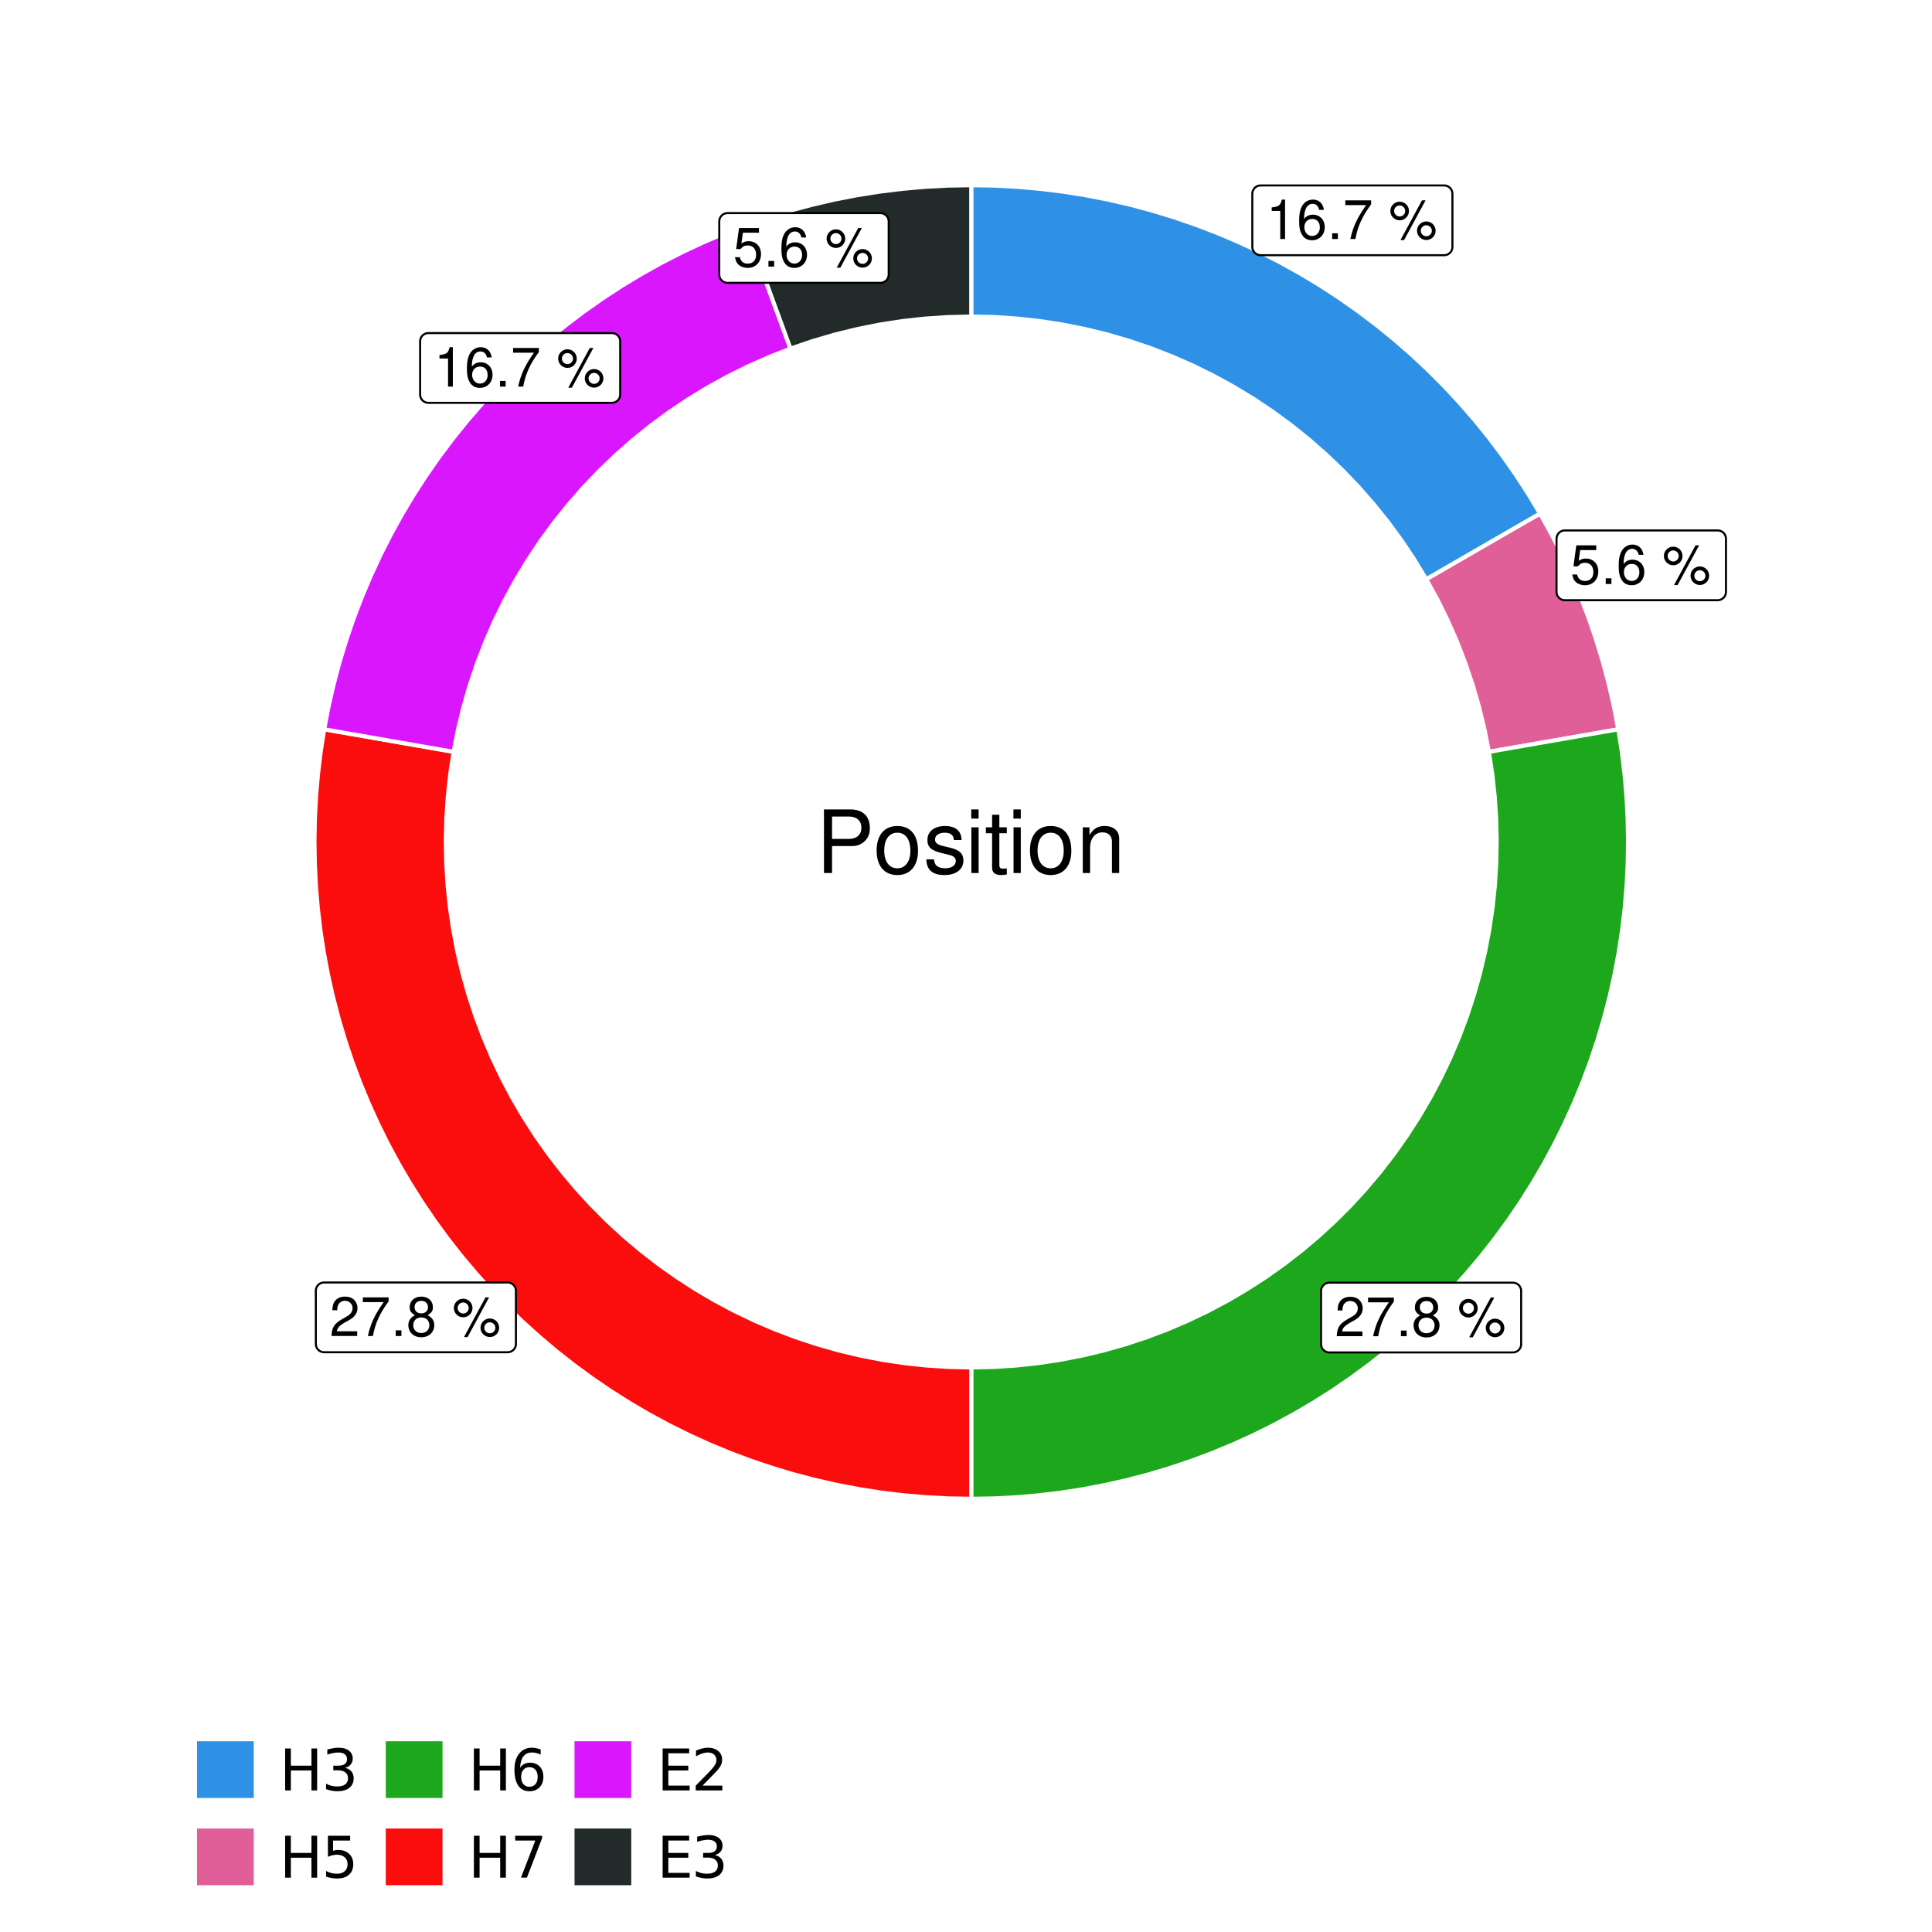
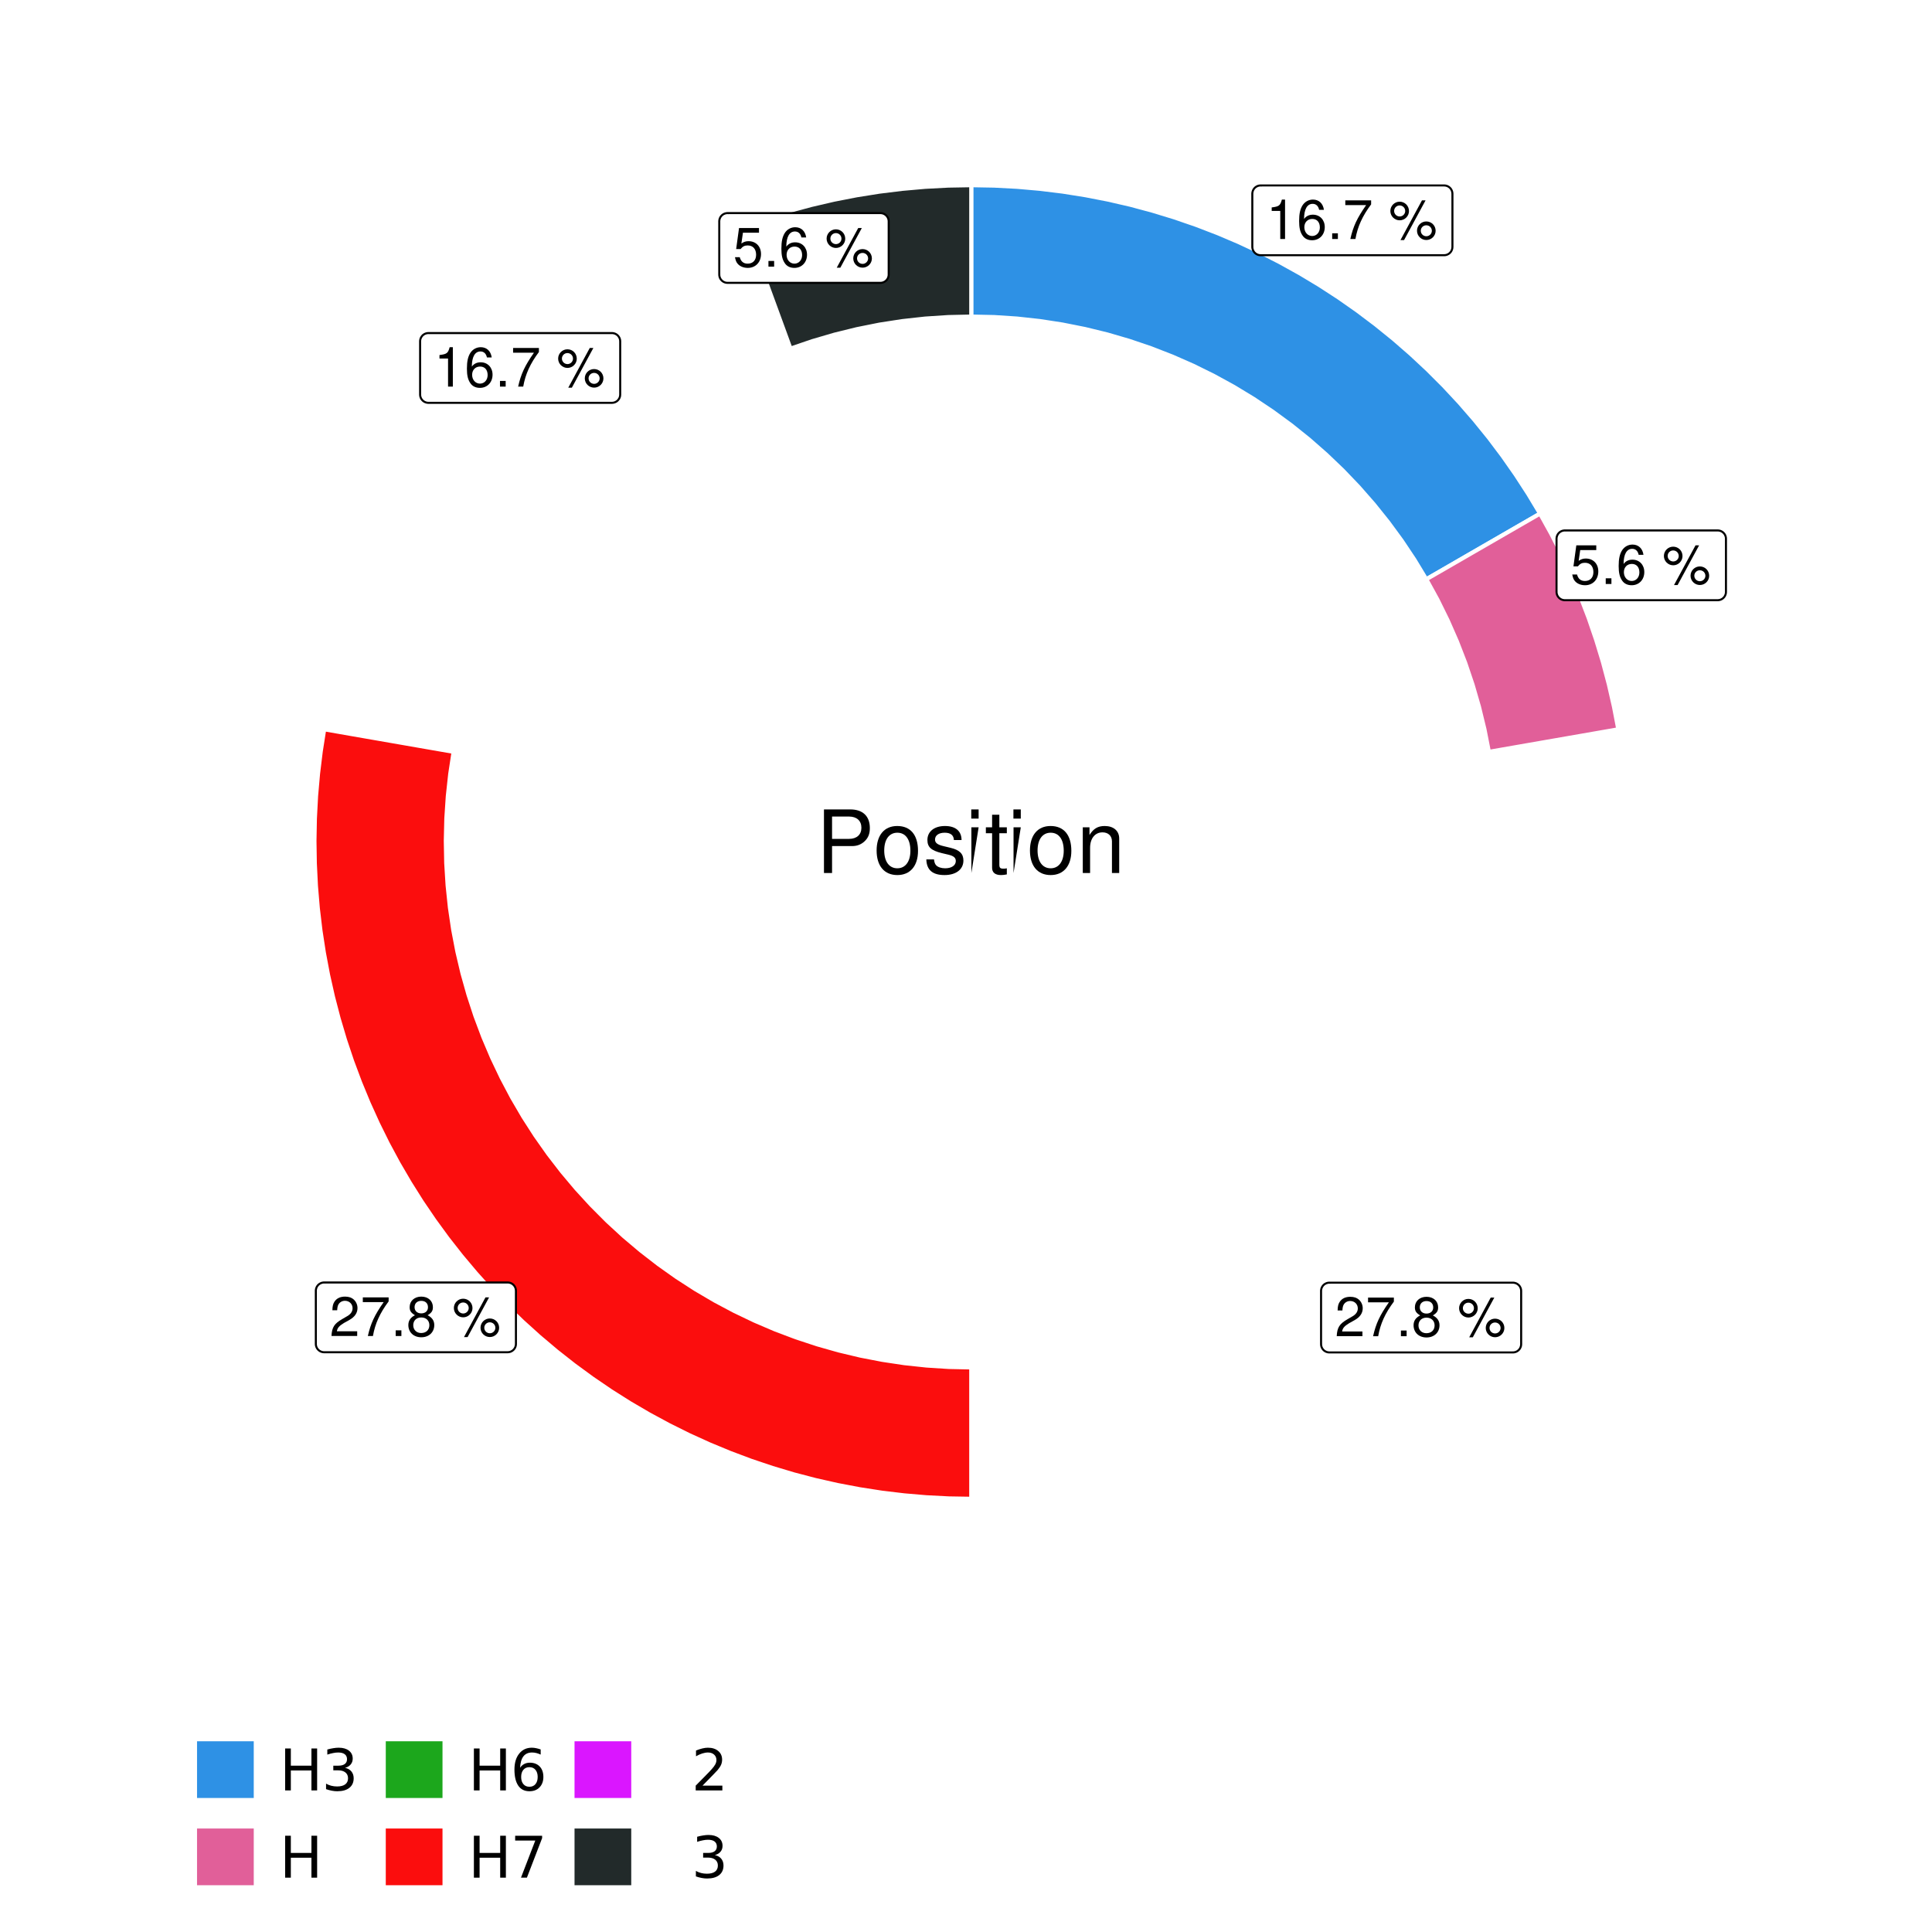
<svg xmlns="http://www.w3.org/2000/svg" xmlns:xlink="http://www.w3.org/1999/xlink" width="504pt" height="504pt" viewBox="0 0 504 504" version="1.1">
  <defs>
    <g>
      <symbol overflow="visible" id="glyph0-0">
        <path style="stroke:none;" d="" />
      </symbol>
      <symbol overflow="visible" id="glyph0-1">
        <path style="stroke:none;" d="M 3.688 -7.328 L 3.688 0 L 4.938 0 L 4.938 -10.281 L 4.109 -10.281 C 3.672 -8.703 3.391 -8.484 1.453 -8.234 L 1.453 -7.328 Z M 3.688 -7.328 " />
      </symbol>
      <symbol overflow="visible" id="glyph0-2">
        <path style="stroke:none;" d="M 7.078 -7.609 C 6.844 -9.281 5.766 -10.281 4.219 -10.281 C 3.109 -10.281 2.125 -9.734 1.516 -8.812 C 0.875 -7.812 0.609 -6.562 0.609 -4.688 C 0.609 -2.953 0.859 -1.859 1.469 -0.953 C 2 -0.109 2.891 0.328 4 0.328 C 5.922 0.328 7.297 -1.109 7.297 -3.109 C 7.297 -5 6.016 -6.344 4.203 -6.344 C 3.219 -6.344 2.438 -5.969 1.891 -5.219 C 1.906 -7.766 2.703 -9.172 4.141 -9.172 C 5.016 -9.172 5.625 -8.609 5.828 -7.609 Z M 4.047 -5.234 C 5.266 -5.234 6.016 -4.375 6.016 -3.016 C 6.016 -1.719 5.156 -0.781 4.016 -0.781 C 2.844 -0.781 1.969 -1.766 1.969 -3.078 C 1.969 -4.344 2.812 -5.234 4.047 -5.234 Z M 4.047 -5.234 " />
      </symbol>
      <symbol overflow="visible" id="glyph0-3">
        <path style="stroke:none;" d="M 2.719 -1.484 L 1.234 -1.484 L 1.234 0 L 2.719 0 Z M 2.719 -1.484 " />
      </symbol>
      <symbol overflow="visible" id="glyph0-4">
        <path style="stroke:none;" d="M 7.391 -10.078 L 0.656 -10.078 L 0.656 -8.844 L 6.094 -8.844 C 3.703 -5.422 2.719 -3.312 1.969 0 L 3.297 0 C 3.859 -3.234 5.125 -6 7.391 -9.031 Z M 7.391 -10.078 " />
      </symbol>
      <symbol overflow="visible" id="glyph0-5">
        <path style="stroke:none;" d="" />
      </symbol>
      <symbol overflow="visible" id="glyph0-6">
        <path style="stroke:none;" d="M 2.828 -9.734 C 1.5 -9.734 0.406 -8.641 0.406 -7.312 C 0.406 -5.969 1.5 -4.875 2.844 -4.875 C 4.172 -4.875 5.266 -5.969 5.266 -7.281 C 5.266 -8.656 4.188 -9.734 2.828 -9.734 Z M 2.828 -8.75 C 3.641 -8.75 4.281 -8.109 4.281 -7.297 C 4.281 -6.516 3.625 -5.875 2.844 -5.875 C 2.047 -5.875 1.391 -6.516 1.391 -7.312 C 1.391 -8.109 2.031 -8.75 2.828 -8.75 Z M 8.656 -10.078 L 3.047 0.281 L 3.984 0.281 L 9.594 -10.078 Z M 9.781 -4.578 C 8.453 -4.578 7.359 -3.5 7.359 -2.156 C 7.359 -0.812 8.453 0.266 9.797 0.266 C 11.125 0.266 12.219 -0.812 12.219 -2.141 C 12.219 -3.5 11.141 -4.578 9.781 -4.578 Z M 9.781 -3.578 C 10.594 -3.578 11.234 -2.938 11.234 -2.141 C 11.234 -1.359 10.578 -0.719 9.797 -0.719 C 8.984 -0.719 8.344 -1.359 8.344 -2.156 C 8.344 -2.938 8.984 -3.578 9.781 -3.578 Z M 9.781 -3.578 " />
      </symbol>
      <symbol overflow="visible" id="glyph0-7">
        <path style="stroke:none;" d="M 6.766 -10.078 L 1.562 -10.078 L 0.812 -4.594 L 1.969 -4.594 C 2.547 -5.297 3.031 -5.531 3.828 -5.531 C 5.172 -5.531 6.016 -4.609 6.016 -3.109 C 6.016 -1.656 5.172 -0.781 3.812 -0.781 C 2.719 -0.781 2.047 -1.344 1.75 -2.469 L 0.5 -2.469 C 0.672 -1.656 0.812 -1.25 1.109 -0.875 C 1.672 -0.109 2.703 0.328 3.844 0.328 C 5.875 0.328 7.297 -1.156 7.297 -3.281 C 7.297 -5.281 5.969 -6.641 4.031 -6.641 C 3.328 -6.641 2.766 -6.453 2.172 -6.031 L 2.578 -8.844 L 6.766 -8.844 Z M 6.766 -10.078 " />
      </symbol>
      <symbol overflow="visible" id="glyph0-8">
        <path style="stroke:none;" d="M 7.188 -1.234 L 1.891 -1.234 C 2.016 -2.094 2.469 -2.625 3.719 -3.391 L 5.141 -4.188 C 6.547 -4.969 7.266 -6.016 7.266 -7.281 C 7.266 -8.141 6.922 -8.922 6.328 -9.484 C 5.734 -10.031 4.984 -10.281 4.031 -10.281 C 2.766 -10.281 1.812 -9.828 1.25 -8.938 C 0.891 -8.406 0.734 -7.766 0.719 -6.719 L 1.969 -6.719 C 2 -7.422 2.094 -7.828 2.266 -8.172 C 2.594 -8.797 3.234 -9.188 4 -9.188 C 5.141 -9.188 5.984 -8.359 5.984 -7.25 C 5.984 -6.422 5.516 -5.719 4.625 -5.203 L 3.312 -4.438 C 1.203 -3.234 0.594 -2.266 0.484 -0.016 L 7.188 -0.016 Z M 7.188 -1.234 " />
      </symbol>
      <symbol overflow="visible" id="glyph0-9">
        <path style="stroke:none;" d="M 5.562 -5.422 C 6.609 -6.062 6.938 -6.562 6.938 -7.531 C 6.938 -9.156 5.703 -10.281 3.906 -10.281 C 2.141 -10.281 0.875 -9.156 0.875 -7.547 C 0.875 -6.562 1.203 -6.078 2.25 -5.422 C 1.094 -4.828 0.531 -4 0.531 -2.859 C 0.531 -0.984 1.906 0.328 3.906 0.328 C 5.906 0.328 7.297 -0.984 7.297 -2.859 C 7.297 -4 6.719 -4.828 5.562 -5.422 Z M 3.906 -9.172 C 4.984 -9.172 5.656 -8.531 5.656 -7.5 C 5.656 -6.547 4.969 -5.906 3.906 -5.906 C 2.844 -5.906 2.156 -6.547 2.156 -7.531 C 2.156 -8.531 2.844 -9.172 3.906 -9.172 Z M 3.906 -4.844 C 5.156 -4.844 6.016 -4.031 6.016 -2.828 C 6.016 -1.594 5.172 -0.781 3.875 -0.781 C 2.656 -0.781 1.812 -1.625 1.812 -2.812 C 1.812 -4.031 2.641 -4.844 3.906 -4.844 Z M 3.906 -4.844 " />
      </symbol>
      <symbol overflow="visible" id="glyph1-0">
        <path style="stroke:none;" d="" />
      </symbol>
      <symbol overflow="visible" id="glyph1-1">
        <path style="stroke:none;" d="M 4.188 -7.031 L 9.406 -7.031 C 10.703 -7.031 11.719 -7.422 12.609 -8.219 C 13.609 -9.125 14.047 -10.203 14.047 -11.719 C 14.047 -14.844 12.203 -16.594 8.922 -16.594 L 2.078 -16.594 L 2.078 0 L 4.188 0 Z M 4.188 -8.906 L 4.188 -14.734 L 8.609 -14.734 C 10.625 -14.734 11.844 -13.641 11.844 -11.812 C 11.844 -10 10.625 -8.906 8.609 -8.906 Z M 4.188 -8.906 " />
      </symbol>
      <symbol overflow="visible" id="glyph1-2">
        <path style="stroke:none;" d="M 6.188 -12.266 C 2.828 -12.266 0.812 -9.875 0.812 -5.875 C 0.812 -1.844 2.828 0.531 6.219 0.531 C 9.578 0.531 11.609 -1.859 11.609 -5.781 C 11.609 -9.922 9.656 -12.266 6.188 -12.266 Z M 6.219 -10.516 C 8.359 -10.516 9.625 -8.766 9.625 -5.812 C 9.625 -2.984 8.312 -1.234 6.219 -1.234 C 4.094 -1.234 2.797 -2.984 2.797 -5.875 C 2.797 -8.766 4.094 -10.516 6.219 -10.516 Z M 6.219 -10.516 " />
      </symbol>
      <symbol overflow="visible" id="glyph1-3">
        <path style="stroke:none;" d="M 9.969 -8.609 C 9.953 -10.953 8.406 -12.266 5.641 -12.266 C 2.875 -12.266 1.062 -10.844 1.062 -8.625 C 1.062 -6.766 2.031 -5.875 4.844 -5.188 L 6.625 -4.766 C 7.938 -4.438 8.469 -3.969 8.469 -3.125 C 8.469 -1.984 7.359 -1.234 5.688 -1.234 C 4.672 -1.234 3.797 -1.531 3.328 -2.031 C 3.031 -2.375 2.891 -2.703 2.781 -3.547 L 0.781 -3.547 C 0.859 -0.797 2.406 0.531 5.531 0.531 C 8.531 0.531 10.453 -0.953 10.453 -3.25 C 10.453 -5.031 9.453 -6.016 7.078 -6.578 L 5.266 -7.016 C 3.703 -7.375 3.047 -7.875 3.047 -8.719 C 3.047 -9.828 4.031 -10.516 5.578 -10.516 C 7.109 -10.516 7.922 -9.859 7.969 -8.609 Z M 9.969 -8.609 " />
      </symbol>
      <symbol overflow="visible" id="glyph1-4">
-         <path style="stroke:none;" d="M 3.422 -11.922 L 1.531 -11.922 L 1.531 0 L 3.422 0 Z M 3.422 -16.594 L 1.5 -16.594 L 1.5 -14.203 L 3.422 -14.203 Z M 3.422 -16.594 " />
+         <path style="stroke:none;" d="M 3.422 -11.922 L 1.531 -11.922 L 1.531 0 Z M 3.422 -16.594 L 1.5 -16.594 L 1.5 -14.203 L 3.422 -14.203 Z M 3.422 -16.594 " />
      </symbol>
      <symbol overflow="visible" id="glyph1-5">
        <path style="stroke:none;" d="M 5.781 -11.922 L 3.828 -11.922 L 3.828 -15.203 L 1.938 -15.203 L 1.938 -11.922 L 0.312 -11.922 L 0.312 -10.375 L 1.938 -10.375 L 1.938 -1.359 C 1.938 -0.141 2.75 0.531 4.234 0.531 C 4.734 0.531 5.141 0.484 5.781 0.359 L 5.781 -1.234 C 5.516 -1.156 5.266 -1.141 4.875 -1.141 C 4.047 -1.141 3.828 -1.359 3.828 -2.203 L 3.828 -10.375 L 5.781 -10.375 Z M 5.781 -11.922 " />
      </symbol>
      <symbol overflow="visible" id="glyph1-6">
        <path style="stroke:none;" d="M 1.594 -11.922 L 1.594 0 L 3.5 0 L 3.5 -6.578 C 3.5 -9.016 4.781 -10.609 6.734 -10.609 C 8.234 -10.609 9.203 -9.703 9.203 -8.266 L 9.203 0 L 11.094 0 L 11.094 -9.016 C 11.094 -11 9.609 -12.266 7.312 -12.266 C 5.531 -12.266 4.391 -11.594 3.344 -9.922 L 3.344 -11.922 Z M 1.594 -11.922 " />
      </symbol>
      <symbol overflow="visible" id="glyph2-0">
        <path style="stroke:none;" d="M 0.75 2.656 L 0.75 -10.578 L 8.25 -10.578 L 8.25 2.656 Z M 1.594 1.812 L 7.406 1.812 L 7.406 -9.734 L 1.594 -9.734 Z M 1.594 1.812 " />
      </symbol>
      <symbol overflow="visible" id="glyph2-1">
        <path style="stroke:none;" d="M 1.469 -10.938 L 2.953 -10.938 L 2.953 -6.453 L 8.328 -6.453 L 8.328 -10.938 L 9.812 -10.938 L 9.812 0 L 8.328 0 L 8.328 -5.203 L 2.953 -5.203 L 2.953 0 L 1.469 0 Z M 1.469 -10.938 " />
      </symbol>
      <symbol overflow="visible" id="glyph2-2">
        <path style="stroke:none;" d="M 6.094 -5.891 C 6.801 -5.742 7.352 -5.43 7.75 -4.953 C 8.145 -4.473 8.344 -3.879 8.344 -3.172 C 8.344 -2.098 7.969 -1.266 7.219 -0.672 C 6.477 -0.078 5.426 0.219 4.062 0.219 C 3.602 0.219 3.129 0.172 2.641 0.078 C 2.16 -0.016 1.66 -0.148 1.141 -0.328 L 1.141 -1.766 C 1.555 -1.523 2.004 -1.344 2.484 -1.219 C 2.973 -1.094 3.484 -1.031 4.016 -1.031 C 4.941 -1.031 5.648 -1.211 6.141 -1.578 C 6.629 -1.941 6.875 -2.473 6.875 -3.172 C 6.875 -3.816 6.645 -4.32 6.188 -4.688 C 5.738 -5.051 5.113 -5.234 4.312 -5.234 L 3.031 -5.234 L 3.031 -6.453 L 4.359 -6.453 C 5.086 -6.453 5.645 -6.598 6.031 -6.891 C 6.414 -7.18 6.609 -7.598 6.609 -8.141 C 6.609 -8.703 6.41 -9.133 6.016 -9.438 C 5.617 -9.738 5.051 -9.891 4.312 -9.891 C 3.906 -9.891 3.469 -9.844 3 -9.75 C 2.539 -9.664 2.031 -9.531 1.469 -9.344 L 1.469 -10.672 C 2.031 -10.828 2.555 -10.941 3.047 -11.016 C 3.535 -11.098 4 -11.141 4.438 -11.141 C 5.562 -11.141 6.453 -10.883 7.109 -10.375 C 7.766 -9.863 8.094 -9.172 8.094 -8.297 C 8.094 -7.691 7.914 -7.18 7.562 -6.766 C 7.219 -6.348 6.727 -6.055 6.094 -5.891 Z M 6.094 -5.891 " />
      </symbol>
      <symbol overflow="visible" id="glyph2-3">
-         <path style="stroke:none;" d="M 1.625 -10.938 L 7.422 -10.938 L 7.422 -9.688 L 2.969 -9.688 L 2.969 -7.016 C 3.188 -7.086 3.398 -7.141 3.609 -7.172 C 3.828 -7.211 4.047 -7.234 4.266 -7.234 C 5.484 -7.234 6.445 -6.895 7.156 -6.219 C 7.875 -5.551 8.234 -4.648 8.234 -3.516 C 8.234 -2.336 7.863 -1.422 7.125 -0.766 C 6.395 -0.109 5.363 0.219 4.031 0.219 C 3.57 0.219 3.102 0.176 2.625 0.094 C 2.156 0.02 1.664 -0.094 1.156 -0.25 L 1.156 -1.75 C 1.594 -1.508 2.047 -1.328 2.516 -1.203 C 2.984 -1.086 3.477 -1.031 4 -1.031 C 4.852 -1.031 5.523 -1.25 6.016 -1.688 C 6.504 -2.133 6.75 -2.742 6.75 -3.516 C 6.75 -4.273 6.504 -4.875 6.016 -5.312 C 5.523 -5.758 4.852 -5.984 4 -5.984 C 3.602 -5.984 3.207 -5.938 2.812 -5.844 C 2.426 -5.758 2.031 -5.625 1.625 -5.438 Z M 1.625 -10.938 " />
-       </symbol>
+         </symbol>
      <symbol overflow="visible" id="glyph2-4">
        <path style="stroke:none;" d="M 4.953 -6.062 C 4.285 -6.062 3.758 -5.832 3.375 -5.375 C 2.988 -4.914 2.797 -4.297 2.797 -3.516 C 2.797 -2.723 2.988 -2.098 3.375 -1.641 C 3.758 -1.18 4.285 -0.953 4.953 -0.953 C 5.617 -0.953 6.145 -1.18 6.531 -1.641 C 6.914 -2.098 7.109 -2.723 7.109 -3.516 C 7.109 -4.297 6.914 -4.914 6.531 -5.375 C 6.145 -5.832 5.617 -6.062 4.953 -6.062 Z M 7.891 -10.688 L 7.891 -9.344 C 7.516 -9.52 7.141 -9.656 6.766 -9.75 C 6.391 -9.844 6.016 -9.891 5.641 -9.891 C 4.66 -9.891 3.91 -9.555 3.391 -8.891 C 2.879 -8.234 2.586 -7.238 2.516 -5.906 C 2.805 -6.332 3.164 -6.66 3.594 -6.891 C 4.031 -7.117 4.516 -7.234 5.047 -7.234 C 6.141 -7.234 7.004 -6.898 7.641 -6.234 C 8.273 -5.566 8.594 -4.66 8.594 -3.516 C 8.594 -2.391 8.258 -1.484 7.594 -0.797 C 6.938 -0.117 6.055 0.219 4.953 0.219 C 3.68 0.219 2.711 -0.266 2.047 -1.234 C 1.379 -2.211 1.047 -3.617 1.047 -5.453 C 1.047 -7.18 1.457 -8.562 2.281 -9.594 C 3.102 -10.625 4.203 -11.141 5.578 -11.141 C 5.953 -11.141 6.328 -11.098 6.703 -11.016 C 7.078 -10.941 7.473 -10.832 7.891 -10.688 Z M 7.891 -10.688 " />
      </symbol>
      <symbol overflow="visible" id="glyph2-5">
        <path style="stroke:none;" d="M 1.234 -10.938 L 8.266 -10.938 L 8.266 -10.312 L 4.297 0 L 2.75 0 L 6.484 -9.688 L 1.234 -9.688 Z M 1.234 -10.938 " />
      </symbol>
      <symbol overflow="visible" id="glyph2-6">
-         <path style="stroke:none;" d="M 1.469 -10.938 L 8.391 -10.938 L 8.391 -9.688 L 2.953 -9.688 L 2.953 -6.453 L 8.156 -6.453 L 8.156 -5.203 L 2.953 -5.203 L 2.953 -1.25 L 8.516 -1.25 L 8.516 0 L 1.469 0 Z M 1.469 -10.938 " />
-       </symbol>
+         </symbol>
      <symbol overflow="visible" id="glyph2-7">
        <path style="stroke:none;" d="M 2.875 -1.25 L 8.047 -1.25 L 8.047 0 L 1.094 0 L 1.094 -1.25 C 1.656 -1.82 2.422 -2.598 3.391 -3.578 C 4.359 -4.555 4.969 -5.191 5.219 -5.484 C 5.695 -6.016 6.031 -6.461 6.219 -6.828 C 6.406 -7.203 6.5 -7.566 6.5 -7.922 C 6.5 -8.504 6.297 -8.977 5.891 -9.344 C 5.484 -9.707 4.953 -9.891 4.297 -9.891 C 3.828 -9.891 3.332 -9.805 2.812 -9.641 C 2.301 -9.484 1.754 -9.238 1.172 -8.906 L 1.172 -10.406 C 1.766 -10.645 2.32 -10.828 2.844 -10.953 C 3.363 -11.078 3.836 -11.141 4.266 -11.141 C 5.398 -11.141 6.301 -10.852 6.969 -10.281 C 7.645 -9.719 7.984 -8.961 7.984 -8.016 C 7.984 -7.566 7.898 -7.141 7.734 -6.734 C 7.566 -6.328 7.258 -5.852 6.812 -5.312 C 6.688 -5.164 6.297 -4.754 5.641 -4.078 C 4.992 -3.398 4.07 -2.457 2.875 -1.25 Z M 2.875 -1.25 " />
      </symbol>
    </g>
    <clipPath id="clip1">
      <path d="M 30.98 0 L 473.023 0 L 473.023 504 L 30.98 504 Z M 30.98 0 " />
    </clipPath>
    <clipPath id="clip2">
      <path d="M 39.199 5.48 L 467.543 5.48 L 467.543 433.824 L 39.199 433.824 Z M 39.199 5.48 " />
    </clipPath>
  </defs>
  <g id="surface4">
-     <rect x="0" y="0" width="504" height="504" style="fill:rgb(100%,100%,100%);fill-opacity:1;stroke:none;" />
    <g clip-path="url(#clip1)" clip-rule="nonzero">
      <path style="fill-rule:nonzero;fill:rgb(100%,100%,100%);fill-opacity:1;stroke-width:1.067;stroke-linecap:round;stroke-linejoin:round;stroke:rgb(100%,100%,100%);stroke-opacity:1;stroke-miterlimit:10;" d="M 30.98 504 L 473.023 504 L 473.023 0 L 30.98 0 Z M 30.98 504 " />
    </g>
    <g clip-path="url(#clip2)" clip-rule="nonzero">
      <path style=" stroke:none;fill-rule:nonzero;fill:rgb(100%,100%,100%);fill-opacity:1;" d="M 39.199 433.824 L 467.543 433.824 L 467.543 5.48 L 39.199 5.48 Z M 39.199 433.824 " />
    </g>
    <path style="fill-rule:nonzero;fill:rgb(18.039%,56.863%,89.804%);fill-opacity:1;stroke-width:1.067;stroke-linecap:butt;stroke-linejoin:miter;stroke:rgb(100%,100%,100%);stroke-opacity:1;stroke-miterlimit:10;" d="M 372.074 151.117 L 378.012 147.691 L 383.945 144.262 L 389.883 140.836 L 395.816 137.41 L 401.754 133.984 L 398.672 128.855 L 395.414 123.84 L 391.984 118.941 L 388.387 114.164 L 384.621 109.52 L 380.699 105.004 L 376.621 100.629 L 372.391 96.402 L 368.016 92.324 L 363.504 88.398 L 358.855 84.637 L 354.078 81.035 L 349.18 77.605 L 344.164 74.348 L 339.039 71.27 L 333.809 68.371 L 328.48 65.652 L 323.059 63.125 L 317.555 60.789 L 311.973 58.648 L 306.316 56.699 L 300.598 54.953 L 294.82 53.402 L 288.992 52.059 L 283.121 50.918 L 277.215 49.98 L 271.281 49.254 L 265.32 48.73 L 259.348 48.418 L 253.371 48.312 L 253.371 82.582 L 259.348 82.711 L 265.316 83.102 L 271.262 83.754 L 277.172 84.664 L 283.039 85.832 L 288.848 87.25 L 294.586 88.926 L 300.25 90.848 L 305.824 93.016 L 311.297 95.422 L 316.66 98.07 L 321.906 100.945 L 327.02 104.047 L 331.988 107.371 L 336.812 110.906 L 341.477 114.648 L 345.973 118.594 L 350.293 122.727 L 354.43 127.047 L 358.371 131.543 L 362.113 136.207 L 365.652 141.031 L 368.973 146.004 Z M 372.074 151.117 " />
    <path style="fill-rule:nonzero;fill:rgb(88.235%,37.255%,60%);fill-opacity:1;stroke-width:1.067;stroke-linecap:butt;stroke-linejoin:miter;stroke:rgb(100%,100%,100%);stroke-opacity:1;stroke-miterlimit:10;" d="M 388.406 196.133 L 395.16 194.957 L 401.91 193.781 L 408.664 192.605 L 415.414 191.43 L 422.168 190.25 L 421.031 184.344 L 419.688 178.48 L 418.141 172.664 L 416.387 166.91 L 414.438 161.219 L 412.285 155.602 L 409.938 150.059 L 407.398 144.605 L 404.668 139.246 L 401.754 133.984 L 395.816 137.41 L 389.883 140.836 L 383.945 144.262 L 378.012 147.691 L 372.074 151.117 L 374.969 156.391 L 377.629 161.789 L 380.047 167.297 L 382.223 172.906 L 384.148 178.605 L 385.824 184.383 L 387.246 190.23 Z M 388.406 196.133 " />
-     <path style="fill-rule:nonzero;fill:rgb(10.98%,65.49%,10.98%);fill-opacity:1;stroke-width:1.067;stroke-linecap:butt;stroke-linejoin:miter;stroke:rgb(100%,100%,100%);stroke-opacity:1;stroke-miterlimit:10;" d="M 253.371 356.723 L 253.371 390.988 L 259.227 390.891 L 265.074 390.59 L 270.91 390.09 L 276.723 389.391 L 282.512 388.492 L 288.262 387.398 L 293.977 386.109 L 299.641 384.625 L 305.25 382.945 L 310.801 381.078 L 316.285 379.02 L 321.695 376.777 L 327.023 374.352 L 332.266 371.742 L 337.418 368.957 L 342.473 366 L 347.422 362.867 L 352.262 359.57 L 356.984 356.109 L 361.586 352.488 L 366.062 348.711 L 370.41 344.785 L 374.617 340.711 L 378.684 336.5 L 382.602 332.148 L 386.371 327.664 L 389.984 323.059 L 393.441 318.328 L 396.73 313.484 L 399.852 308.527 L 402.805 303.473 L 405.582 298.316 L 408.18 293.066 L 410.602 287.734 L 412.836 282.32 L 414.883 276.836 L 416.742 271.281 L 418.414 265.668 L 419.887 260 L 421.172 254.285 L 422.258 248.531 L 423.145 242.742 L 423.836 236.93 L 424.324 231.094 L 424.617 225.242 L 424.707 219.387 L 424.598 213.531 L 424.289 207.684 L 423.781 201.852 L 423.074 196.039 L 422.168 190.25 L 415.414 191.43 L 408.664 192.605 L 401.91 193.781 L 395.16 194.957 L 388.406 196.133 L 389.285 201.895 L 389.918 207.688 L 390.301 213.5 L 390.441 219.328 L 390.328 225.152 L 389.973 230.969 L 389.367 236.766 L 388.516 242.531 L 387.422 248.254 L 386.086 253.926 L 384.508 259.535 L 382.695 265.074 L 380.648 270.531 L 378.371 275.895 L 375.867 281.156 L 373.141 286.309 L 370.199 291.34 L 367.047 296.238 L 363.688 301.004 L 360.133 305.617 L 356.379 310.078 L 352.445 314.375 L 348.328 318.5 L 344.039 322.449 L 339.59 326.207 L 334.98 329.777 L 330.227 333.148 L 325.332 336.312 L 320.309 339.266 L 315.164 342 L 309.91 344.516 L 304.551 346.809 L 299.102 348.867 L 293.566 350.695 L 287.961 352.285 L 282.289 353.637 L 276.57 354.742 L 270.805 355.609 L 265.012 356.227 L 259.195 356.598 Z M 253.371 356.723 " />
    <path style="fill-rule:nonzero;fill:rgb(98.431%,5.098%,5.098%);fill-opacity:1;stroke-width:1.067;stroke-linecap:butt;stroke-linejoin:miter;stroke:rgb(100%,100%,100%);stroke-opacity:1;stroke-miterlimit:10;" d="M 118.332 196.133 L 111.582 194.957 L 104.828 193.781 L 98.078 192.605 L 91.324 191.43 L 84.574 190.25 L 83.668 196.039 L 82.961 201.852 L 82.449 207.684 L 82.141 213.531 L 82.031 219.387 L 82.125 225.242 L 82.414 231.094 L 82.906 236.93 L 83.594 242.742 L 84.484 248.531 L 85.57 254.285 L 86.852 260 L 88.328 265.668 L 89.996 271.281 L 91.855 276.836 L 93.906 282.32 L 96.141 287.734 L 98.559 293.066 L 101.156 298.316 L 103.934 303.473 L 106.887 308.527 L 110.008 313.484 L 113.301 318.328 L 116.754 323.059 L 120.367 327.664 L 124.137 332.148 L 128.055 336.5 L 132.121 340.711 L 136.332 344.785 L 140.676 348.711 L 145.152 352.488 L 149.754 356.109 L 154.48 359.57 L 159.316 362.867 L 164.266 366 L 169.32 368.957 L 174.473 371.742 L 179.715 374.352 L 185.047 376.777 L 190.457 379.02 L 195.938 381.078 L 201.488 382.945 L 207.098 384.625 L 212.766 386.109 L 218.477 387.398 L 224.23 388.492 L 230.016 389.391 L 235.832 390.09 L 241.664 390.59 L 247.516 390.891 L 253.371 390.988 L 253.371 356.723 L 247.543 356.598 L 241.727 356.227 L 235.934 355.609 L 230.172 354.742 L 224.449 353.637 L 218.781 352.285 L 213.176 350.695 L 207.641 348.867 L 202.188 346.809 L 196.832 344.516 L 191.574 342 L 186.43 339.266 L 181.406 336.312 L 176.512 333.148 L 171.758 329.777 L 167.152 326.207 L 162.699 322.449 L 158.41 318.5 L 154.297 314.375 L 150.359 310.078 L 146.609 305.617 L 143.051 301.004 L 139.691 296.238 L 136.539 291.34 L 133.598 286.309 L 130.875 281.156 L 128.371 275.895 L 126.094 270.531 L 124.043 265.074 L 122.23 259.535 L 120.652 253.926 L 119.316 248.254 L 118.223 242.531 L 117.371 236.766 L 116.77 230.969 L 116.41 225.152 L 116.301 219.328 L 116.438 213.5 L 116.824 207.688 L 117.453 201.895 Z M 118.332 196.133 " />
-     <path style="fill-rule:nonzero;fill:rgb(85.49%,8.627%,100%);fill-opacity:1;stroke-width:1.067;stroke-linecap:butt;stroke-linejoin:miter;stroke:rgb(100%,100%,100%);stroke-opacity:1;stroke-miterlimit:10;" d="M 206.219 90.945 L 203.863 84.512 L 201.504 78.074 L 199.148 71.641 L 196.789 65.203 L 194.434 58.77 L 188.855 60.926 L 183.355 63.273 L 177.938 65.812 L 172.617 68.539 L 167.391 71.449 L 162.27 74.539 L 157.262 77.809 L 152.371 81.246 L 147.602 84.855 L 142.961 88.629 L 138.457 92.562 L 134.09 96.652 L 129.871 100.887 L 125.801 105.27 L 121.887 109.793 L 118.133 114.449 L 114.543 119.23 L 111.125 124.137 L 107.879 129.16 L 104.809 134.293 L 101.918 139.531 L 99.215 144.863 L 96.699 150.289 L 94.375 155.801 L 92.242 161.387 L 90.309 167.047 L 88.57 172.77 L 87.035 178.547 L 85.703 184.379 L 84.574 190.25 L 91.324 191.43 L 98.078 192.605 L 104.828 193.781 L 111.582 194.957 L 118.332 196.133 L 119.488 190.266 L 120.895 184.453 L 122.559 178.707 L 124.469 173.039 L 126.625 167.461 L 129.02 161.984 L 131.656 156.613 L 134.52 151.363 L 137.613 146.246 L 140.926 141.266 L 144.449 136.438 L 148.184 131.766 L 152.117 127.258 L 156.246 122.93 L 160.555 118.785 L 165.043 114.836 L 169.699 111.082 L 174.516 107.535 L 179.48 104.203 L 184.586 101.09 L 189.824 98.203 L 195.184 95.547 L 200.652 93.125 Z M 206.219 90.945 " />
    <path style="fill-rule:nonzero;fill:rgb(13.333%,16.471%,16.471%);fill-opacity:1;stroke-width:1.067;stroke-linecap:butt;stroke-linejoin:miter;stroke:rgb(100%,100%,100%);stroke-opacity:1;stroke-miterlimit:10;" d="M 253.371 82.582 L 253.371 48.312 L 247.355 48.418 L 241.348 48.734 L 235.352 49.266 L 229.383 50 L 223.441 50.949 L 217.535 52.102 L 211.676 53.465 L 205.867 55.031 L 200.117 56.801 L 194.434 58.77 L 196.789 65.203 L 199.148 71.641 L 201.504 78.074 L 203.863 84.512 L 206.219 90.945 L 211.914 89 L 217.688 87.309 L 223.527 85.871 L 229.426 84.688 L 235.371 83.77 L 241.352 83.109 L 247.355 82.715 Z M 253.371 82.582 " />
    <path style="fill-rule:nonzero;fill:rgb(100%,100%,100%);fill-opacity:1;stroke-width:0.533;stroke-linecap:round;stroke-linejoin:round;stroke:rgb(0%,0%,0%);stroke-opacity:1;stroke-miterlimit:10;" d="M 328.852 66.578 L 376.734 66.578 L 376.645 66.574 L 376.992 66.562 L 377.336 66.492 L 377.66 66.367 L 377.961 66.195 L 378.23 65.977 L 378.461 65.715 L 378.645 65.422 L 378.781 65.102 L 378.863 64.766 L 378.895 64.418 L 378.895 50.539 L 378.863 50.191 L 378.781 49.852 L 378.645 49.535 L 378.461 49.238 L 378.23 48.98 L 377.961 48.758 L 377.66 48.586 L 377.336 48.461 L 376.992 48.395 L 376.734 48.379 L 328.852 48.379 L 329.113 48.395 L 328.766 48.379 L 328.422 48.422 L 328.086 48.516 L 327.773 48.668 L 327.488 48.863 L 327.238 49.105 L 327.027 49.383 L 326.867 49.691 L 326.758 50.02 L 326.699 50.363 L 326.691 50.539 L 326.691 64.418 L 326.699 64.242 L 326.699 64.59 L 326.758 64.934 L 326.867 65.266 L 327.027 65.57 L 327.238 65.848 L 327.488 66.09 L 327.773 66.289 L 328.086 66.438 L 328.422 66.535 L 328.766 66.574 Z M 328.852 66.578 " />
    <g style="fill:rgb(0%,0%,0%);fill-opacity:1;">
      <use xlink:href="#glyph0-1" x="330.293" y="62.347" />
      <use xlink:href="#glyph0-2" x="338.293" y="62.347" />
      <use xlink:href="#glyph0-3" x="346.293" y="62.347" />
      <use xlink:href="#glyph0-4" x="350.293" y="62.347" />
      <use xlink:href="#glyph0-5" x="358.293" y="62.347" />
      <use xlink:href="#glyph0-6" x="362.293" y="62.347" />
    </g>
    <path style="fill-rule:nonzero;fill:rgb(100%,100%,100%);fill-opacity:1;stroke-width:0.533;stroke-linecap:round;stroke-linejoin:round;stroke:rgb(0%,0%,0%);stroke-opacity:1;stroke-miterlimit:10;" d="M 408.211 156.574 L 448.094 156.574 L 448.004 156.574 L 448.352 156.559 L 448.691 156.488 L 449.02 156.367 L 449.32 156.191 L 449.59 155.973 L 449.82 155.711 L 450.004 155.418 L 450.141 155.098 L 450.223 154.762 L 450.25 154.414 L 450.25 140.535 L 450.223 140.188 L 450.141 139.852 L 450.004 139.531 L 449.82 139.238 L 449.59 138.977 L 449.32 138.758 L 449.02 138.582 L 448.691 138.461 L 448.352 138.391 L 448.094 138.375 L 408.211 138.375 L 408.473 138.391 L 408.125 138.375 L 407.781 138.418 L 407.445 138.516 L 407.133 138.664 L 406.848 138.859 L 406.594 139.102 L 406.387 139.379 L 406.227 139.688 L 406.113 140.016 L 406.059 140.359 L 406.051 140.535 L 406.051 154.414 L 406.059 154.242 L 406.059 154.59 L 406.113 154.93 L 406.227 155.262 L 406.387 155.57 L 406.594 155.848 L 406.848 156.086 L 407.133 156.285 L 407.445 156.434 L 407.781 156.531 L 408.125 156.574 Z M 408.211 156.574 " />
    <g style="fill:rgb(0%,0%,0%);fill-opacity:1;">
      <use xlink:href="#glyph0-7" x="409.652" y="152.343" />
      <use xlink:href="#glyph0-3" x="417.652" y="152.343" />
      <use xlink:href="#glyph0-2" x="421.652" y="152.343" />
      <use xlink:href="#glyph0-5" x="429.652" y="152.343" />
      <use xlink:href="#glyph0-6" x="433.652" y="152.343" />
    </g>
    <path style="fill-rule:nonzero;fill:rgb(100%,100%,100%);fill-opacity:1;stroke-width:0.533;stroke-linecap:round;stroke-linejoin:round;stroke:rgb(0%,0%,0%);stroke-opacity:1;stroke-miterlimit:10;" d="M 346.785 352.809 L 394.664 352.809 L 394.578 352.805 L 394.926 352.793 L 395.266 352.723 L 395.594 352.602 L 395.895 352.426 L 396.164 352.207 L 396.395 351.945 L 396.578 351.652 L 396.715 351.332 L 396.797 350.996 L 396.824 350.648 L 396.824 336.77 L 396.797 336.422 L 396.715 336.086 L 396.578 335.766 L 396.395 335.469 L 396.164 335.211 L 395.895 334.992 L 395.594 334.816 L 395.266 334.695 L 394.926 334.625 L 394.664 334.609 L 346.785 334.609 L 347.047 334.625 L 346.699 334.609 L 346.355 334.652 L 346.02 334.75 L 345.707 334.898 L 345.418 335.094 L 345.168 335.336 L 344.961 335.613 L 344.797 335.922 L 344.688 336.25 L 344.633 336.594 L 344.625 336.77 L 344.625 350.648 L 344.633 350.473 L 344.633 350.82 L 344.688 351.164 L 344.797 351.496 L 344.961 351.801 L 345.168 352.082 L 345.418 352.32 L 345.707 352.52 L 346.02 352.668 L 346.355 352.766 L 346.699 352.805 Z M 346.785 352.809 " />
    <g style="fill:rgb(0%,0%,0%);fill-opacity:1;">
      <use xlink:href="#glyph0-8" x="348.227" y="348.577" />
      <use xlink:href="#glyph0-4" x="356.227" y="348.577" />
      <use xlink:href="#glyph0-3" x="364.227" y="348.577" />
      <use xlink:href="#glyph0-9" x="368.227" y="348.577" />
      <use xlink:href="#glyph0-5" x="376.227" y="348.577" />
      <use xlink:href="#glyph0-6" x="380.227" y="348.577" />
    </g>
    <path style="fill-rule:nonzero;fill:rgb(100%,100%,100%);fill-opacity:1;stroke-width:0.533;stroke-linecap:round;stroke-linejoin:round;stroke:rgb(0%,0%,0%);stroke-opacity:1;stroke-miterlimit:10;" d="M 84.551 352.758 L 132.43 352.758 L 132.344 352.758 L 132.691 352.742 L 133.031 352.672 L 133.355 352.551 L 133.656 352.375 L 133.926 352.156 L 134.156 351.895 L 134.344 351.602 L 134.48 351.281 L 134.562 350.945 L 134.59 350.598 L 134.59 336.719 L 134.562 336.371 L 134.48 336.035 L 134.344 335.715 L 134.156 335.422 L 133.926 335.16 L 133.656 334.941 L 133.355 334.766 L 133.031 334.645 L 132.691 334.574 L 132.43 334.559 L 84.551 334.559 L 84.812 334.574 L 84.465 334.559 L 84.117 334.602 L 83.785 334.699 L 83.473 334.848 L 83.184 335.043 L 82.934 335.285 L 82.727 335.562 L 82.562 335.871 L 82.453 336.199 L 82.398 336.543 L 82.391 336.719 L 82.391 350.598 L 82.398 350.426 L 82.398 350.773 L 82.453 351.113 L 82.562 351.445 L 82.727 351.754 L 82.934 352.031 L 83.184 352.27 L 83.473 352.469 L 83.785 352.617 L 84.117 352.715 L 84.465 352.758 Z M 84.551 352.758 " />
    <g style="fill:rgb(0%,0%,0%);fill-opacity:1;">
      <use xlink:href="#glyph0-8" x="85.992" y="348.526" />
      <use xlink:href="#glyph0-4" x="93.992" y="348.526" />
      <use xlink:href="#glyph0-3" x="101.992" y="348.526" />
      <use xlink:href="#glyph0-9" x="105.992" y="348.526" />
      <use xlink:href="#glyph0-5" x="113.992" y="348.526" />
      <use xlink:href="#glyph0-6" x="117.992" y="348.526" />
    </g>
    <path style="fill-rule:nonzero;fill:rgb(100%,100%,100%);fill-opacity:1;stroke-width:0.533;stroke-linecap:round;stroke-linejoin:round;stroke:rgb(0%,0%,0%);stroke-opacity:1;stroke-miterlimit:10;" d="M 111.754 105.086 L 159.633 105.086 L 159.547 105.086 L 159.895 105.07 L 160.234 105 L 160.559 104.879 L 160.863 104.703 L 161.129 104.484 L 161.359 104.223 L 161.547 103.93 L 161.684 103.609 L 161.766 103.273 L 161.793 102.926 L 161.793 89.047 L 161.766 88.699 L 161.684 88.363 L 161.547 88.043 L 161.359 87.75 L 161.129 87.488 L 160.863 87.27 L 160.559 87.094 L 160.234 86.973 L 159.895 86.902 L 159.633 86.887 L 111.754 86.887 L 112.016 86.902 L 111.668 86.887 L 111.324 86.93 L 110.988 87.027 L 110.676 87.176 L 110.387 87.371 L 110.137 87.613 L 109.93 87.891 L 109.766 88.199 L 109.656 88.527 L 109.602 88.871 L 109.594 89.047 L 109.594 102.926 L 109.602 102.754 L 109.602 103.102 L 109.656 103.441 L 109.766 103.773 L 109.93 104.082 L 110.137 104.359 L 110.387 104.598 L 110.676 104.797 L 110.988 104.945 L 111.324 105.043 L 111.668 105.086 Z M 111.754 105.086 " />
    <g style="fill:rgb(0%,0%,0%);fill-opacity:1;">
      <use xlink:href="#glyph0-1" x="113.195" y="100.854" />
      <use xlink:href="#glyph0-2" x="121.195" y="100.854" />
      <use xlink:href="#glyph0-3" x="129.195" y="100.854" />
      <use xlink:href="#glyph0-4" x="133.195" y="100.854" />
      <use xlink:href="#glyph0-5" x="141.195" y="100.854" />
      <use xlink:href="#glyph0-6" x="145.195" y="100.854" />
    </g>
    <path style="fill-rule:nonzero;fill:rgb(100%,100%,100%);fill-opacity:1;stroke-width:0.533;stroke-linecap:round;stroke-linejoin:round;stroke:rgb(0%,0%,0%);stroke-opacity:1;stroke-miterlimit:10;" d="M 189.793 73.789 L 229.672 73.789 L 229.586 73.785 L 229.934 73.773 L 230.273 73.703 L 230.598 73.578 L 230.898 73.406 L 231.168 73.188 L 231.398 72.926 L 231.586 72.633 L 231.723 72.312 L 231.805 71.977 L 231.832 71.629 L 231.832 57.75 L 231.805 57.402 L 231.723 57.062 L 231.586 56.746 L 231.398 56.449 L 231.168 56.191 L 230.898 55.969 L 230.598 55.797 L 230.273 55.672 L 229.934 55.605 L 229.672 55.59 L 189.793 55.59 L 190.051 55.605 L 189.703 55.59 L 189.359 55.633 L 189.027 55.73 L 188.711 55.879 L 188.426 56.074 L 188.176 56.316 L 187.965 56.594 L 187.805 56.902 L 187.695 57.23 L 187.641 57.574 L 187.633 57.75 L 187.633 71.629 L 187.641 71.453 L 187.641 71.801 L 187.695 72.145 L 187.805 72.477 L 187.965 72.781 L 188.176 73.062 L 188.426 73.301 L 188.711 73.5 L 189.027 73.648 L 189.359 73.746 L 189.703 73.785 Z M 189.793 73.789 " />
    <g style="fill:rgb(0%,0%,0%);fill-opacity:1;">
      <use xlink:href="#glyph0-7" x="191.23" y="69.558" />
      <use xlink:href="#glyph0-3" x="199.23" y="69.558" />
      <use xlink:href="#glyph0-2" x="203.23" y="69.558" />
      <use xlink:href="#glyph0-5" x="211.23" y="69.558" />
      <use xlink:href="#glyph0-6" x="215.23" y="69.558" />
    </g>
    <g style="fill:rgb(0%,0%,0%);fill-opacity:1;">
      <use xlink:href="#glyph1-1" x="212.871" y="227.746" />
      <use xlink:href="#glyph1-2" x="227.871" y="227.746" />
      <use xlink:href="#glyph1-3" x="240.871" y="227.746" />
      <use xlink:href="#glyph1-4" x="251.871" y="227.746" />
      <use xlink:href="#glyph1-5" x="256.871" y="227.746" />
      <use xlink:href="#glyph1-4" x="262.871" y="227.746" />
      <use xlink:href="#glyph1-2" x="267.871" y="227.746" />
      <use xlink:href="#glyph1-6" x="280.871" y="227.746" />
    </g>
    <path style=" stroke:none;fill-rule:nonzero;fill:rgb(100%,100%,100%);fill-opacity:1;" d="M 39.199 498.52 L 195.875 498.52 L 195.875 447.52 L 39.199 447.52 Z M 39.199 498.52 " />
    <path style=" stroke:none;fill-rule:nonzero;fill:rgb(100%,100%,100%);fill-opacity:1;" d="M 50.156 470.281 L 67.438 470.281 L 67.438 453 L 50.156 453 Z M 50.156 470.281 " />
    <path style="fill-rule:nonzero;fill:rgb(18.039%,56.863%,89.804%);fill-opacity:1;stroke-width:1.067;stroke-linecap:butt;stroke-linejoin:miter;stroke:rgb(100%,100%,100%);stroke-opacity:1;stroke-miterlimit:10;" d="M 50.867 469.574 L 66.73 469.574 L 66.73 453.711 L 50.867 453.711 Z M 50.867 469.574 " />
    <path style=" stroke:none;fill-rule:nonzero;fill:rgb(100%,100%,100%);fill-opacity:1;" d="M 50.156 493.043 L 67.438 493.043 L 67.438 475.762 L 50.156 475.762 Z M 50.156 493.043 " />
    <path style="fill-rule:nonzero;fill:rgb(88.235%,37.255%,60%);fill-opacity:1;stroke-width:1.067;stroke-linecap:butt;stroke-linejoin:miter;stroke:rgb(100%,100%,100%);stroke-opacity:1;stroke-miterlimit:10;" d="M 50.867 492.332 L 66.73 492.332 L 66.73 476.469 L 50.867 476.469 Z M 50.867 492.332 " />
    <path style=" stroke:none;fill-rule:nonzero;fill:rgb(100%,100%,100%);fill-opacity:1;" d="M 99.395 470.281 L 116.676 470.281 L 116.676 453 L 99.395 453 Z M 99.395 470.281 " />
    <path style="fill-rule:nonzero;fill:rgb(10.98%,65.49%,10.98%);fill-opacity:1;stroke-width:1.067;stroke-linecap:butt;stroke-linejoin:miter;stroke:rgb(100%,100%,100%);stroke-opacity:1;stroke-miterlimit:10;" d="M 100.105 469.574 L 115.969 469.574 L 115.969 453.711 L 100.105 453.711 Z M 100.105 469.574 " />
    <path style=" stroke:none;fill-rule:nonzero;fill:rgb(100%,100%,100%);fill-opacity:1;" d="M 99.395 493.043 L 116.676 493.043 L 116.676 475.762 L 99.395 475.762 Z M 99.395 493.043 " />
    <path style="fill-rule:nonzero;fill:rgb(98.431%,5.098%,5.098%);fill-opacity:1;stroke-width:1.067;stroke-linecap:butt;stroke-linejoin:miter;stroke:rgb(100%,100%,100%);stroke-opacity:1;stroke-miterlimit:10;" d="M 100.105 492.332 L 115.969 492.332 L 115.969 476.469 L 100.105 476.469 Z M 100.105 492.332 " />
    <path style=" stroke:none;fill-rule:nonzero;fill:rgb(100%,100%,100%);fill-opacity:1;" d="M 148.633 470.281 L 165.914 470.281 L 165.914 453 L 148.633 453 Z M 148.633 470.281 " />
    <path style="fill-rule:nonzero;fill:rgb(85.49%,8.627%,100%);fill-opacity:1;stroke-width:1.067;stroke-linecap:butt;stroke-linejoin:miter;stroke:rgb(100%,100%,100%);stroke-opacity:1;stroke-miterlimit:10;" d="M 149.344 469.574 L 165.207 469.574 L 165.207 453.711 L 149.344 453.711 Z M 149.344 469.574 " />
    <path style=" stroke:none;fill-rule:nonzero;fill:rgb(100%,100%,100%);fill-opacity:1;" d="M 148.633 493.043 L 165.914 493.043 L 165.914 475.762 L 148.633 475.762 Z M 148.633 493.043 " />
    <path style="fill-rule:nonzero;fill:rgb(13.333%,16.471%,16.471%);fill-opacity:1;stroke-width:1.067;stroke-linecap:butt;stroke-linejoin:miter;stroke:rgb(100%,100%,100%);stroke-opacity:1;stroke-miterlimit:10;" d="M 149.344 492.332 L 165.207 492.332 L 165.207 476.469 L 149.344 476.469 Z M 149.344 492.332 " />
    <g style="fill:rgb(0%,0%,0%);fill-opacity:1;">
      <use xlink:href="#glyph2-1" x="72.918" y="467.064" />
      <use xlink:href="#glyph2-2" x="83.918" y="467.064" />
    </g>
    <g style="fill:rgb(0%,0%,0%);fill-opacity:1;">
      <use xlink:href="#glyph2-1" x="72.918" y="489.826" />
      <use xlink:href="#glyph2-3" x="83.918" y="489.826" />
    </g>
    <g style="fill:rgb(0%,0%,0%);fill-opacity:1;">
      <use xlink:href="#glyph2-1" x="122.156" y="467.064" />
      <use xlink:href="#glyph2-4" x="133.156" y="467.064" />
    </g>
    <g style="fill:rgb(0%,0%,0%);fill-opacity:1;">
      <use xlink:href="#glyph2-1" x="122.156" y="489.826" />
      <use xlink:href="#glyph2-5" x="133.156" y="489.826" />
    </g>
    <g style="fill:rgb(0%,0%,0%);fill-opacity:1;">
      <use xlink:href="#glyph2-6" x="171.395" y="467.064" />
      <use xlink:href="#glyph2-7" x="180.395" y="467.064" />
    </g>
    <g style="fill:rgb(0%,0%,0%);fill-opacity:1;">
      <use xlink:href="#glyph2-6" x="171.395" y="489.826" />
      <use xlink:href="#glyph2-2" x="180.395" y="489.826" />
    </g>
  </g>
</svg>